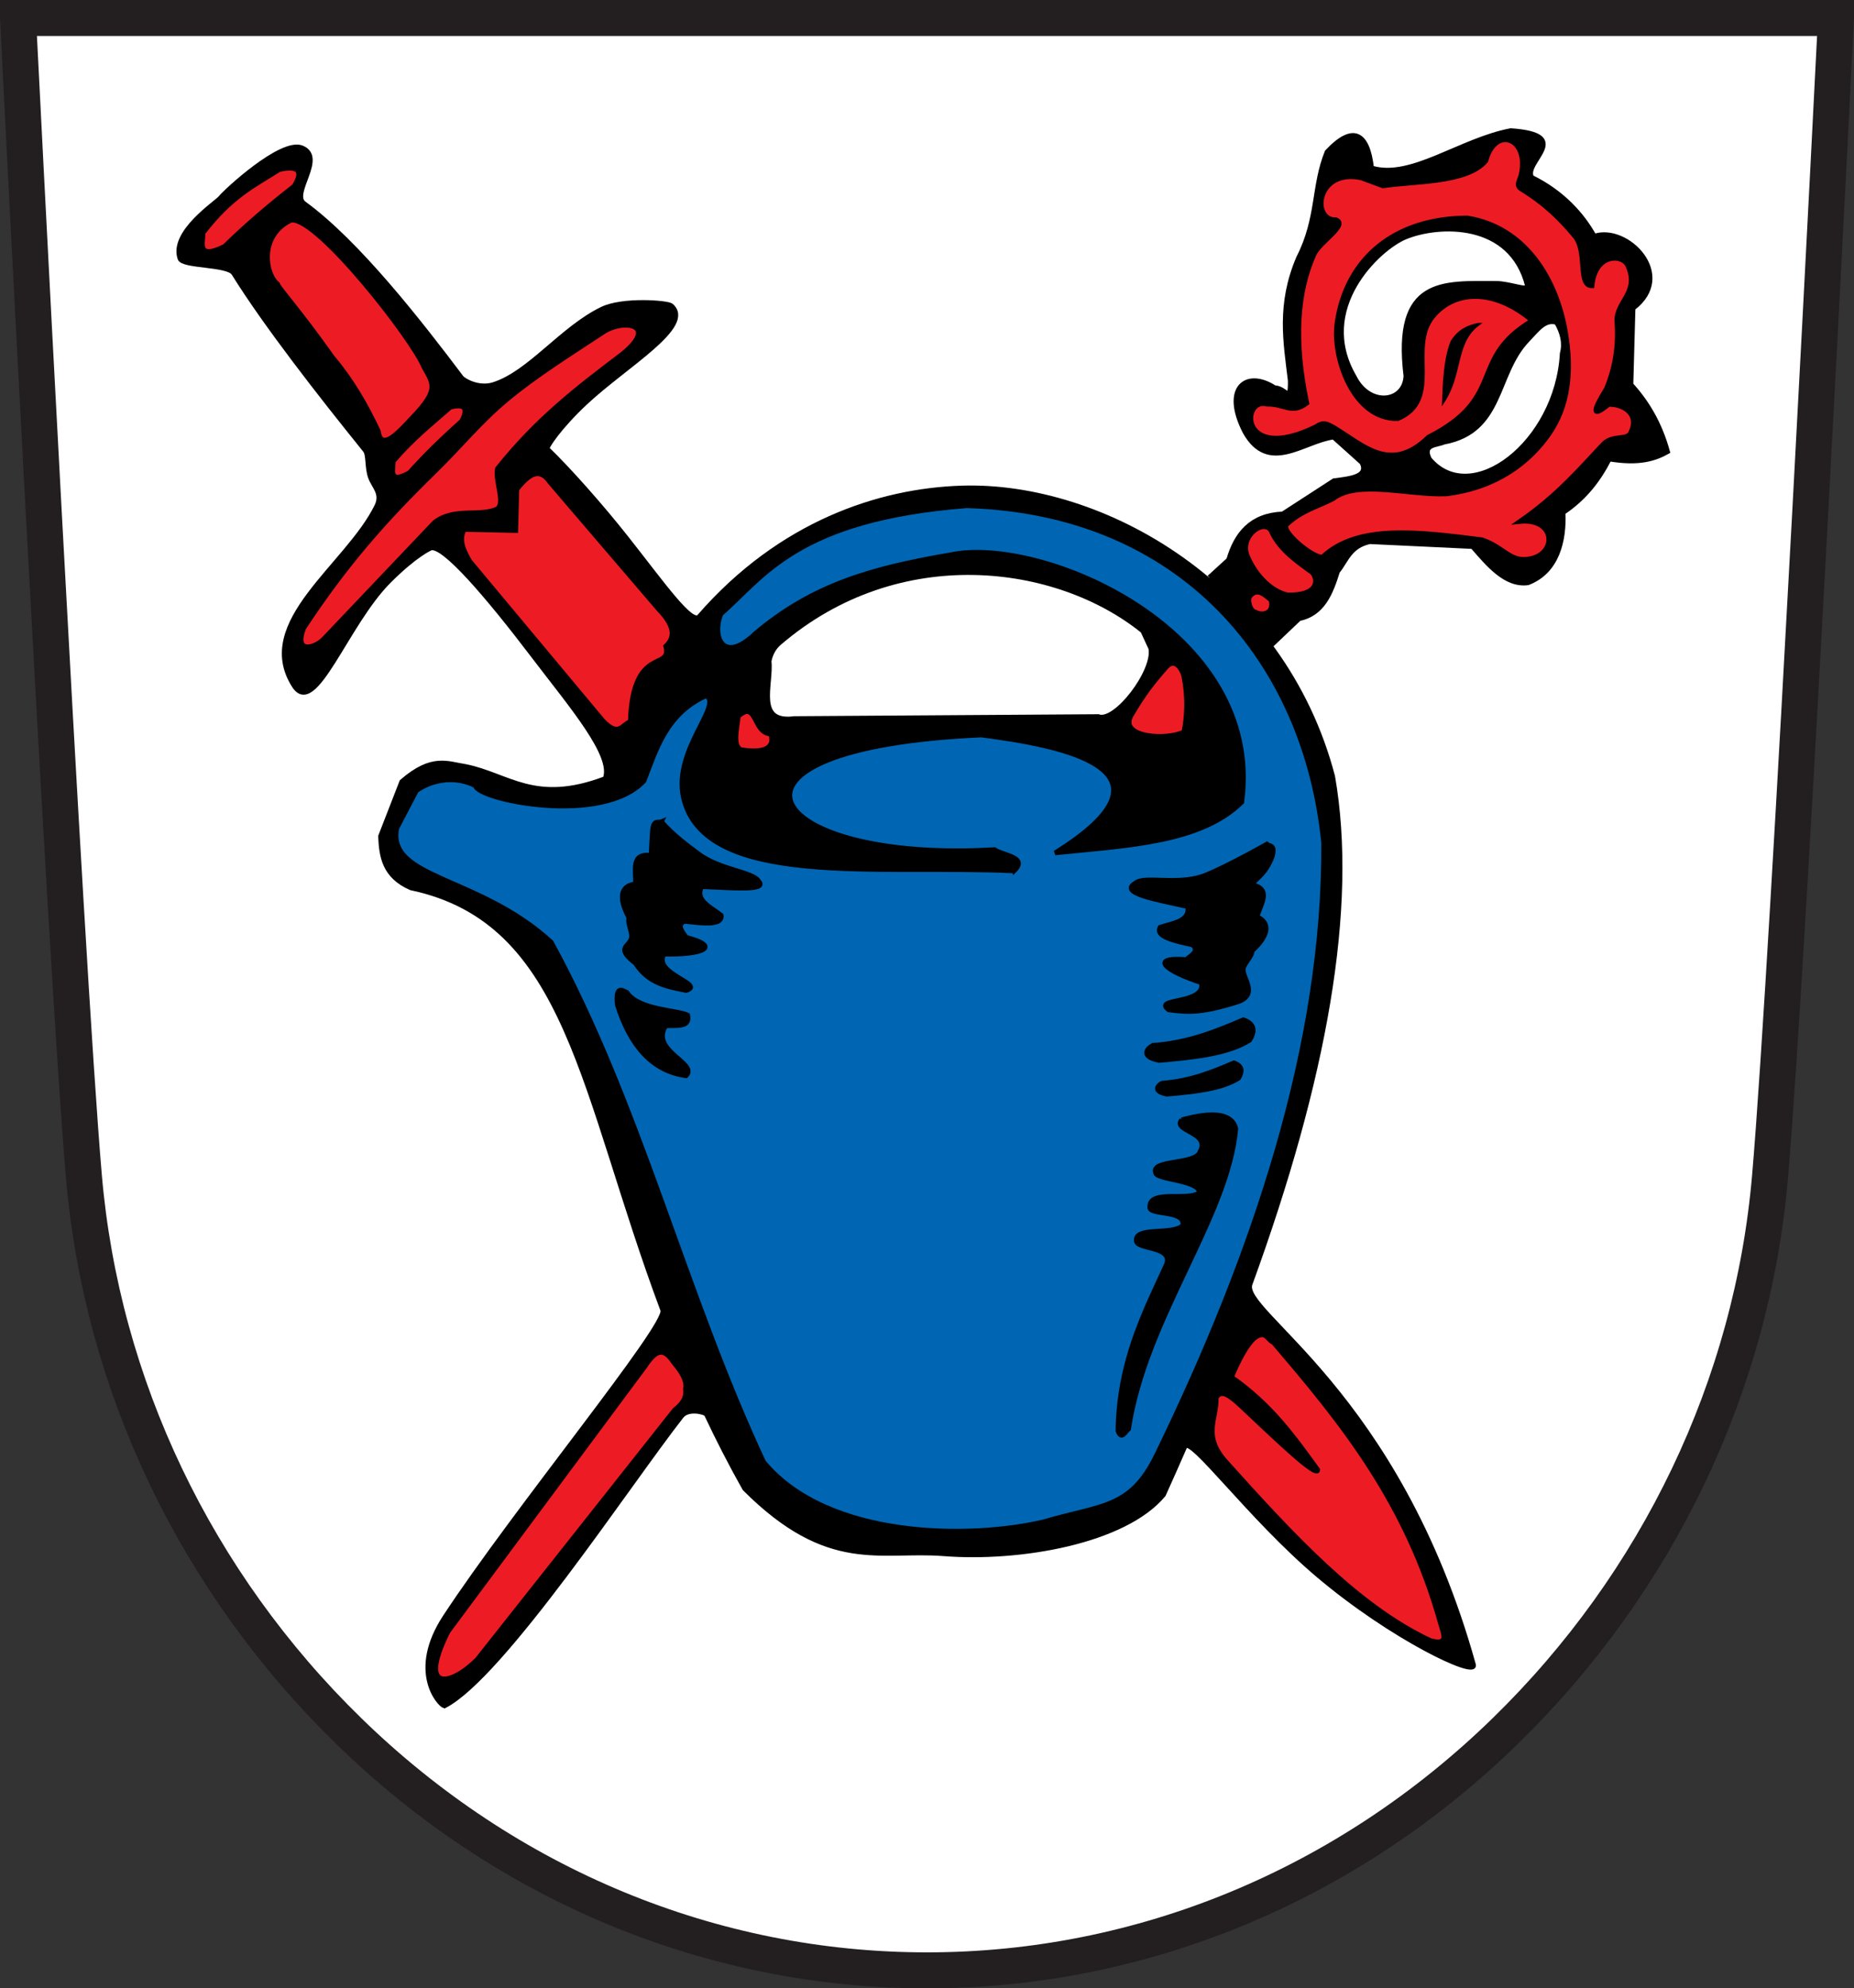
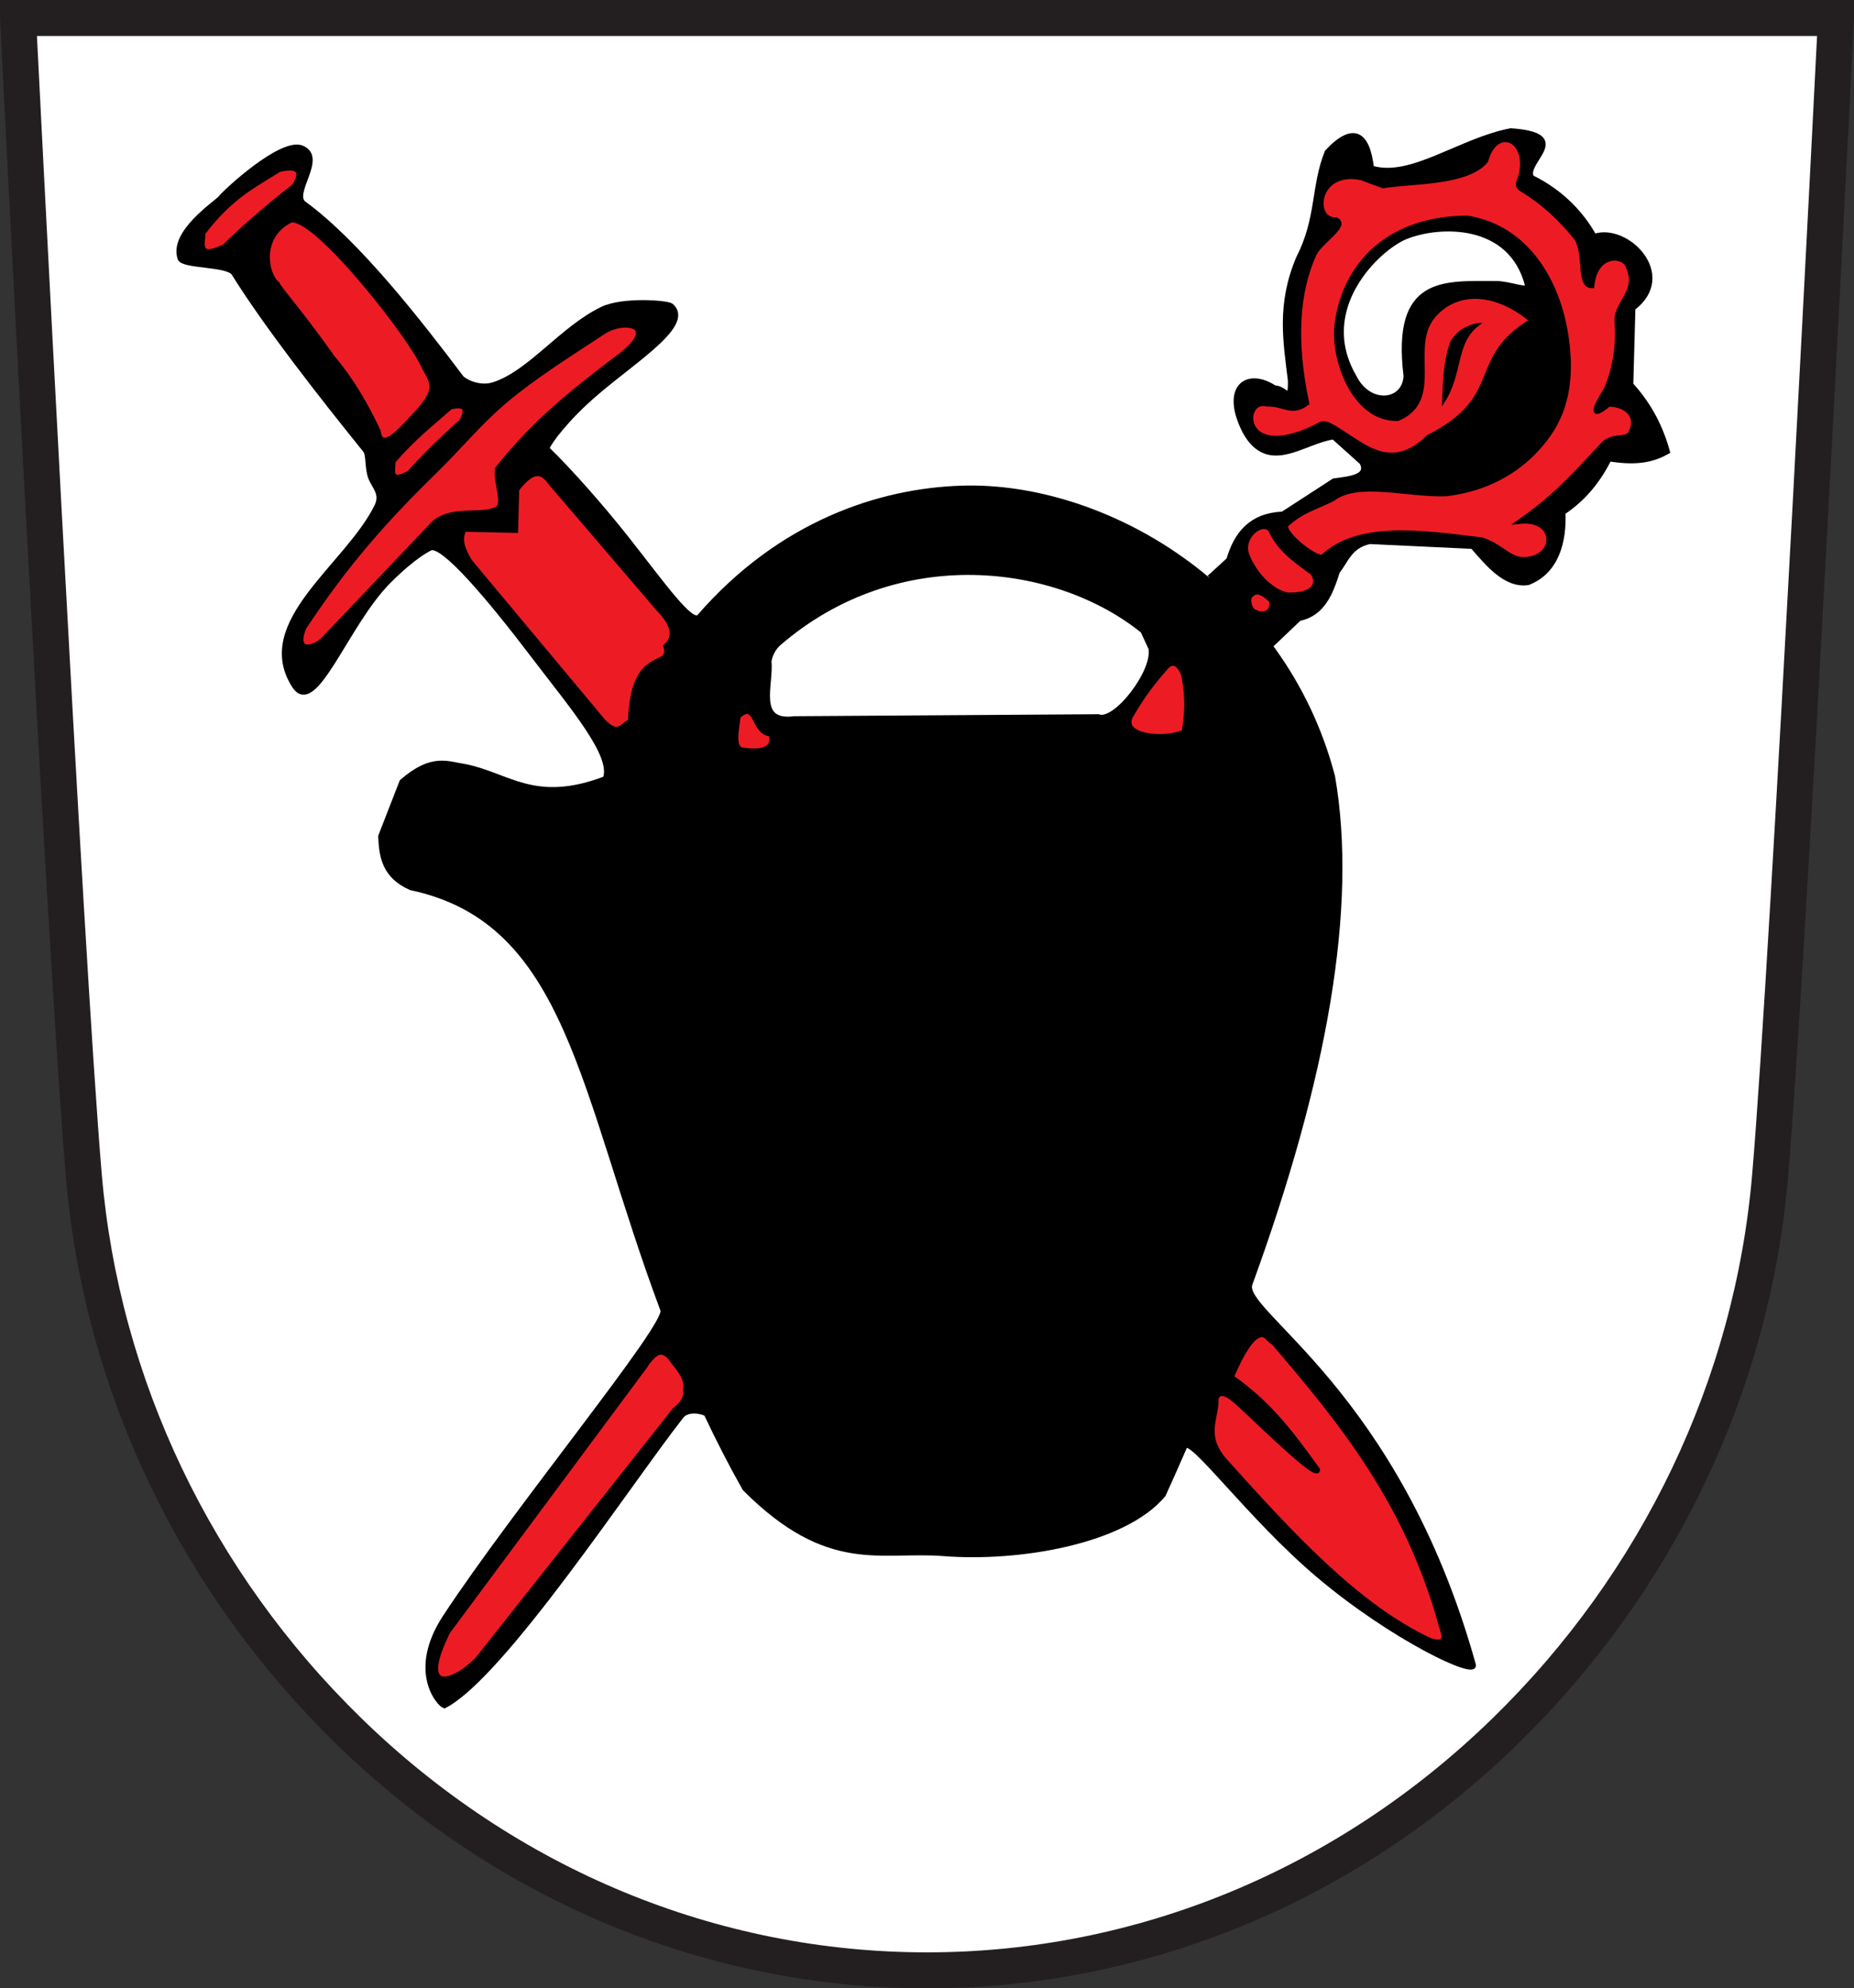
<svg xmlns="http://www.w3.org/2000/svg" xmlns:ns1="http://www.inkscape.org/namespaces/inkscape" xmlns:ns2="http://sodipodi.sourceforge.net/DTD/sodipodi-0.dtd" version="1.0" width="515.081" height="552.471" id="svg2" ns1:version="0.92.5 (2060ec1f9f, 2020-04-08)" ns2:docname="Wappen_Holzheim_am_Forst.svg">
  <rect width="100%" height="100%" fill="#333333" stroke="none" />
  <ns2:namedview pagecolor="#ffffff" bordercolor="#666666" borderopacity="1" objecttolerance="10" gridtolerance="10" guidetolerance="10" ns1:pageopacity="0" ns1:pageshadow="2" ns1:window-width="1920" ns1:window-height="1046" id="namedview20286" showgrid="false" ns1:zoom="1.4353694" ns1:cx="257.54069" ns1:cy="276.23549" ns1:window-x="-11" ns1:window-y="-11" ns1:window-maximized="1" ns1:current-layer="svg2" />
  <defs id="defs5">
    <clipPath id="clipPath23">
      <path d="M 0.03,841.95 L 595.29,841.95 L 595.29,0.03 L 0.03,0.03 L 0.03,841.95 z" id="path25" />
    </clipPath>
    <clipPath id="clipPath17">
      <path d="M 0,841.89 L 595.276,841.89 L 595.276,0 L 0,0 L 0,841.89 z" id="path19" />
    </clipPath>
    <clipPath id="clipPath223">
      <path d="M 404.161,505.122 L 404.161,338.712 L 559.342,338.712 L 559.342,505.122" id="path225" />
    </clipPath>
    <clipPath id="clipPath3515">
-       <path d="M 0.03,841.95 L 595.29,841.95 L 595.29,0.03 L 0.03,0.03 L 0.03,841.95 z" id="path3517" />
-     </clipPath>
+       </clipPath>
    <clipPath id="clipPath3519">
-       <path d="M 0,841.89 L 595.276,841.89 L 595.276,0 L 0,0 L 0,841.89 z" id="path3521" />
-     </clipPath>
+       </clipPath>
    <clipPath id="clipPath3385">
      <path d="M 0,841.89 L 595.276,841.89 L 595.276,0 L 0,0 L 0,841.89 z" id="path3387" />
    </clipPath>
    <clipPath id="clipPath3381">
      <path d="M 0.03,841.95 L 595.29,841.95 L 595.29,0.03 L 0.03,0.03 L 0.03,841.95 z" id="path3383" />
    </clipPath>
  </defs>
  <path ns1:connector-curvature="0" style="fill:#ffffff;fill-opacity:1;stroke:#231f20;stroke-width:10;stroke-linecap:butt;stroke-linejoin:miter;stroke-miterlimit:4;stroke-opacity:1;stroke-dasharray:none" id="path3355" d="m 5,5 c 0,0 13.069,260.921 18.312,321.919 4.979,57.949 31.121,112.675 73.609,154.093 43.963,42.861 101.001,66.459 160.616,66.459 59.612,0 116.66,-23.598 160.616,-66.459 42.488,-41.419 68.626,-96.144 73.602,-154.093 C 497.002,265.921 510.081,5 510.081,5 L 5,5 z" />
  <path d="m 114.153,246.697 c -7.394,-3.249 -8.192,-8.698 -8.431,-14.332 l 5.902,-15.176 c 8.452,-7.357 12.722,-4.955 17.705,-4.215 11.936,2.399 19.199,10.805 38.782,3.372 2.569,-6.376 -9.369,-20.212 -19.765,-33.894 -13.131,-17.282 -25.081,-31.13 -28.628,-30.183 -0.214,0.057 -4.372,1.867 -11.713,9.231 -11.947,11.984 -20.568,38.068 -26.319,28.982 -11.124,-17.575 14.863,-33.283 22.965,-49.806 1.747,-3.562 -0.786,-5.417 -1.739,-8.065 -0.991,-2.755 -0.459,-6.256 -1.476,-7.517 C 89,109.679 73.96,90.449 64.928,75.95 63.298,73.332 50.781,74.074 50.005,71.845 47.458,64.523 60.241,56.315 61.302,54.935 62.561,53.298 78.196,38.742 83.869,41.074 c 6.593,2.71 -3.231,12.688 0.626,15.499 14.964,10.903 32.258,33.178 43.644,48.28 0.738,0.979 4.918,3.275 8.944,2.004 10.079,-3.181 18.959,-15.535 30.214,-20.983 5.737,-2.777 18.199,-1.794 19.175,-0.941 6.44,5.633 -12.659,16.477 -23.861,26.974 -7.359,6.896 -10.935,12.464 -10.579,12.808 5.946,5.733 14.917,15.825 22.059,24.879 10.18,12.905 18.052,24.17 20.191,21.71 22.53,-25.913 50.018,-34.98 72.9,-35.709 39.162,-1.247 89.23,27.164 103.069,80.175 6.32,36.338 -2.192,83.996 -22.949,140.999 -2.889,7.933 40.848,29.697 62.06,105.779 1.028,3.687 -22.513,-7.393 -43.202,-24.921 -19.177,-16.246 -35.519,-39.057 -36.999,-35.655 -1.915,4.403 -3.89,8.85 -5.923,13.342 -10.797,13.015 -39.922,18.063 -61.053,16.404 -17.666,-1.387 -31.985,5.253 -55.292,-18.091 -3.912,-6.955 -7.428,-13.839 -10.62,-20.622 -0.275,-0.584 -5.22,-2.007 -7.089,0.677 -14.518,18.549 -49.727,72.192 -65.735,80.323 -1.471,-0.454 -9.69,-9.671 0.222,-24.751 19.747,-30.045 61.99,-81.137 60.455,-85.244 -22.594,-60.444 -25.885,-108.021 -69.972,-117.313 z" id="path2384" style="fill:#000000;fill-opacity:1;fill-rule:evenodd;stroke:#000000;stroke-width:1.309px;stroke-linecap:butt;stroke-linejoin:miter;stroke-opacity:1" ns1:connector-curvature="0" />
-   <path d="m 281.749,241.98 c -37.406,-1.746 -86.199,5.047 -91.906,-20.474 -2.819,-13.106 10.959,-25.518 6.37,-28.209 -11.243,5.061 -13.968,15.203 -17.289,23.659 -11.521,12.447 -46.023,5.319 -46.863,1.365 -5.005,-2.583 -11.374,-2.115 -16.379,1.365 l -5.46,10.464 c -2.674,14.124 22.807,13.13 42.916,31.65 24.629,44.996 36.759,96.752 58.999,144.427 17.991,21.683 57.87,21.328 77.857,16.61 15.974,-4.768 23.973,-3.444 31.303,-18.447 14.002,-28.76 25.494,-57.133 33.545,-84.977 8.39,-29.018 13.041,-57.462 12.898,-85.167 -4.959,-50.327 -39.239,-91.993 -99.185,-93.725 -47.32,3.68 -56.49,19.854 -68.247,30.029 -2.526,6.103 0.387,14.269 9.555,5.46 15.896,-13.421 32.196,-18.098 54.142,-21.839 25.018,-5.483 87.419,20.64 80.986,68.702 -11.467,11.355 -32.237,12.079 -51.868,14.104 37.466,-23.331 1.248,-29.935 -20.474,-32.758 -81.18,3.615 -60.993,35.657 3.64,31.848 2.544,1.73 9.428,2.014 5.46,5.915 z" id="path3156" style="fill:#0066b3;fill-opacity:1;fill-rule:evenodd;stroke:#000000;stroke-width:1.309px;stroke-linecap:butt;stroke-linejoin:miter;stroke-opacity:1" ns1:connector-curvature="0" />
  <path d="m 335.983,160.448 5.368,-4.913 c 2.092,-7.16 6.158,-12.345 15.014,-12.739 l 14.21,-9.213 c 4.705,-0.629 9.704,-1.11 7.809,-5.04 l -7.897,-7.095 c -8.423,1.128 -17.994,10.289 -24.587,-1.402 -6.341,-12.294 0.367,-17.386 8.201,-12.321 3.288,0.12 4.428,4.628 4.36,-1.978 -1.286,-10.695 -3.23,-21.17 2.331,-34.148 5.634,-11.023 4.028,-19.856 7.893,-29.374 7.171,-7.687 11.257,-5.384 12.368,4.436 10.954,3.346 24.667,-7.72 38.681,-10.368 17.819,1.244 3.329,8.691 5.808,12.997 8.413,4.139 13.961,10.219 17.367,16.352 9.015,-3.113 22.89,10.785 10.787,20.005 l -0.587,21.189 c 4.274,4.754 7.933,10.532 10.176,18.67 -3.559,1.99 -7.926,3.403 -16.191,2.032 -2.851,5.527 -6.597,10.697 -12.827,14.872 0.34,7.715 -1.619,16.395 -9.768,19.521 -6.203,0.855 -11.084,-5.132 -15.389,-10.071 l -28.543,-1.351 c -5.585,1.203 -6.484,5.219 -8.969,8.282 -1.888,6.047 -4.122,11.748 -10.682,13.122 l -7.807,7.425 -17.126,-18.891 z" id="path3158" style="fill:#000000;fill-opacity:1;fill-rule:evenodd;stroke:#000000;stroke-width:1.309px;stroke-linecap:butt;stroke-linejoin:miter;stroke-opacity:1" ns1:connector-curvature="0" />
  <path style="fill:#ed1c24;fill-opacity:1;fill-rule:evenodd;stroke:#000000;stroke-width:1.309px;stroke-linecap:butt;stroke-linejoin:miter;stroke-opacity:1" d="M 418.172 38.834 C 416.099 38.859 413.903 40.648 412.816 44.664 C 407.62 50.99 392.395 50.323 384.225 51.658 L 378.197 49.422 C 365.622 46.795 364.324 61.351 371.156 61.059 C 374.707 62.497 366.674 67.131 365.076 70.672 C 360.311 81.237 359.435 94.857 363.068 112.021 C 358.823 115.237 356.897 112.185 352.033 112.309 C 344.839 110.206 344.198 128.973 365.518 118.607 C 367.708 117.091 368.712 117.714 370.865 118.965 C 378.877 123.797 386.395 131.657 396.863 121.449 C 418.783 110.362 407.72 99.74 425.686 89.09 C 415.146 80.204 404.226 80.504 398.1 87.885 C 390.937 96.514 400.736 111.104 388.322 116.314 C 376.064 116.645 370.05 99.379 371.465 89.654 C 374.043 71.94 387.336 60.619 407.646 60.566 C 423.809 63.159 432.41 77.595 434.902 92.152 C 436.824 103.19 435.731 112.928 430.211 120.754 C 425.029 128.102 416.205 135.461 401.787 137.24 C 391.269 137.661 377.222 133.27 370.305 138.6 C 366.109 140.794 361.783 141.751 357.588 145.621 C 355.212 147.21 365.122 155.398 367.459 154.729 C 377.249 145.543 394.167 147.771 411.721 149.977 C 418.216 152.22 419.495 156.383 425.176 155.238 C 432.649 153.733 432.134 143.924 422.26 144.895 C 433.005 137.426 438.809 130.369 445.6 123.23 C 448.422 120.626 452.345 122.562 453.16 119.951 C 455.459 115.007 451.028 112.3 446.93 112.35 C 441.863 116.512 442.677 113.815 446.318 107.986 C 448.502 102.624 449.775 96.565 449.186 89.082 C 449.169 83.638 455.55 81.139 452.221 73.785 C 450.754 70.545 443.145 70.379 442.289 79.416 C 438.14 79.459 441.182 69.652 437.361 65.443 C 433.67 61.008 429.346 56.635 422.615 52.504 C 421.054 51.508 422.154 50.275 422.594 48.566 C 423.962 42.526 421.201 38.797 418.172 38.834 z M 80.662 46.732 C 79.88 46.714 78.865 46.832 77.574 47.123 C 70.784 51.469 64.332 54.356 56.328 64.814 C 56.766 66.582 53.999 72.602 62.398 68.451 C 68.082 62.877 74.56 57.303 81.715 51.729 C 83.116 49.453 84.053 46.81 80.662 46.732 z M 81.102 61.168 C 80.984 61.175 80.873 61.189 80.766 61.213 C 77.676 62.715 75.89 64.982 75.012 67.412 C 73.348 72.014 74.938 77.205 77.096 78.906 C 77.371 80.018 82.941 85.987 92.398 99.338 C 97.653 105.538 101.637 112.43 105.09 119.768 C 105.895 125.816 111.129 119.646 114.764 115.832 C 121.87 108.375 120.457 106.759 117.787 102.012 C 114.599 94.165 88.484 60.729 81.102 61.168 z M 173.518 90.373 C 171.575 90.438 169.255 91.123 167.469 92.357 C 158.582 98.215 148.689 104.425 140.885 110.932 C 133.143 117.387 128.435 123.499 120.629 131.125 C 106.949 144.489 96.023 156.811 84.41 174.461 C 81.48 181.979 87.755 180.021 90.139 177.326 L 120.688 145.184 C 126.098 140.877 133.514 143.684 138.191 141.365 C 140.398 139.629 137.521 133.767 138.191 130.227 C 149.147 116.466 160.254 107.949 172.879 98.404 C 179.402 93.106 177.784 90.6 174.324 90.383 C 174.065 90.367 173.795 90.364 173.518 90.373 z M 127.432 112.805 C 126.845 112.789 126.087 112.89 125.119 113.139 C 119.918 117.743 114.908 121.578 109.193 128.236 C 109.521 129.745 107.449 134.88 113.744 131.338 C 118.004 126.581 122.858 121.825 128.221 117.068 C 129.271 115.126 129.973 112.871 127.432 112.805 z M 149.369 131.643 C 147.446 131.629 145.524 133.535 143.602 135.955 L 143.283 147.412 L 128.963 147.094 C 127.378 150.064 128.795 153.034 130.553 156.004 L 167.469 200.238 C 172.013 205.007 172.852 201.132 175.105 200.557 C 175.755 178.984 186.763 186.595 184.971 179.553 C 188.098 176.629 186.704 173.139 183.061 169.369 L 152.83 134.047 C 151.676 132.352 150.523 131.651 149.369 131.643 z M 350.939 146.35 C 348.156 146.568 344.529 150.7 346.812 155.113 C 349.231 160.442 353.571 164.412 357.717 165.299 C 366.214 165.475 366.302 161.294 364.631 159.143 C 361.157 156.537 355.553 153.063 353.098 147.404 C 352.705 146.768 352.133 146.438 351.482 146.359 C 351.306 146.338 351.125 146.335 350.939 146.35 z M 349.244 164.523 C 348.655 164.537 348.066 164.798 347.477 165.426 C 346.308 166.296 347.301 169.935 348.809 170.082 C 350.431 171.079 354.047 170.724 353.133 166.756 C 351.837 165.661 350.54 164.494 349.244 164.523 z M 326.062 184.342 C 325.375 184.261 324.596 184.602 323.764 185.643 C 320.353 189.544 317.879 192.593 314.174 198.92 C 311.013 205.009 324.343 205.727 328.928 203.346 C 329.718 199.034 330.089 194.304 328.928 188.041 C 328.655 186.738 327.576 184.519 326.062 184.342 z M 207.467 197.736 C 206.857 197.768 206.105 198.14 205.129 199.008 C 204.665 202.83 203.564 207.291 205.904 208.309 C 214.209 209.648 215.04 206.472 214.098 203.918 C 210.092 203.863 210.11 197.599 207.467 197.736 z M 350.758 370.885 C 350.166 370.832 349.421 371.083 348.402 371.885 C 346.313 373.802 344.225 377.739 342.135 382.633 C 353.283 390.425 359.585 399.428 366.092 408.381 C 366.163 411.068 353.93 399.245 345.082 390.926 C 342.13 388.15 339.211 385.666 337.881 388.453 C 338.127 394.187 333.93 398.811 340.566 406.143 C 358.911 426.589 377.337 446.522 397.438 455.848 C 402.371 457.204 401.211 454.295 400.348 451.594 C 390.94 417.37 372.544 394.944 353.777 373.004 C 352.628 372.583 352.06 371 350.758 370.885 z M 183.85 375.758 C 182.453 375.626 180.998 376.898 179.178 379.666 L 124.473 453.338 C 116.053 470.196 125.01 468.573 132.535 461.143 L 187.426 391.76 C 190.284 389.527 190.646 387.712 190.449 385.988 C 190.916 383.514 189.224 381.041 187.15 378.566 C 185.988 376.811 184.936 375.86 183.85 375.758 z " id="path3160" />
-   <path d="m 401.157,122.86 c -2.188,0.919 -6.049,0.55 -4.043,4.695 11.581,13.722 35.515,-4.375 36.907,-29.343 0.781,-2.869 0.085,-5.738 -1.565,-8.607 -3.235,-1.047 -5.315,1.964 -8.129,4.911 -9.034,9.456 -6.726,25.268 -23.17,28.345 z" id="path3162" style="fill:#ffffff;fill-opacity:1;fill-rule:evenodd;stroke:#000000;stroke-width:1.309px;stroke-linecap:butt;stroke-linejoin:miter;stroke-opacity:1" ns1:connector-curvature="0" />
  <path d="m 424.37,79.433 c 0.152,1.566 -4.891,-0.695 -8.735,-0.697 -14.567,-0.006 -28.366,-1.553 -25.043,25.736 -0.355,7.486 -10.197,8.617 -14.346,0.261 -11.083,-19.037 6.604,-35.737 14.166,-38.858 9.241,-3.814 29.405,-4.6 33.957,13.558 z" id="path3164" style="fill:#ffffff;fill-opacity:1;fill-rule:evenodd;stroke:#000000;stroke-width:1.309px;stroke-linecap:butt;stroke-linejoin:miter;stroke-opacity:1" ns1:connector-curvature="0" />
  <path d="m 410.677,90.127 c -6.696,4.988 -4.587,13.609 -9.651,21.388 0.211,-5.167 0.38,-11.596 2.347,-16.563 2,-3.227 4.651,-4.271 7.303,-4.825 z" id="path3166" style="fill:#000000;fill-opacity:1;fill-rule:evenodd;stroke:#000000;stroke-width:0.785;stroke-linecap:butt;stroke-linejoin:miter;stroke-miterlimit:4;stroke-opacity:1;stroke-dasharray:none" ns1:connector-curvature="0" />
  <path d="m 317.494,175.317 2.213,4.794 c 1.304,6.346 -9.823,20.839 -14.568,18.993 l -84.456,0.553 c -10.994,1.428 -6.324,-9.402 -7.007,-16.043 0.549,-2.549 1.764,-4.047 2.811,-4.946 33.129,-28.465 77.218,-22.583 101.007,-3.352 z" id="path3275" style="fill:#ffffff;fill-opacity:1;fill-rule:evenodd;stroke:#000000;stroke-width:1.309px;stroke-linecap:butt;stroke-linejoin:miter;stroke-opacity:1" ns1:connector-curvature="0" />
-   <path d="m 183.755,228.32 c -0.968,0.395 -2.287,-0.792 -2.525,2.886 l -0.361,6.493 c -5.794,-0.836 -4.123,4.301 -4.328,7.936 -2.002,0.12 -6.051,1.51 -1.804,9.378 -0.543,1.559 1.155,4.234 0.642,5.798 -0.76,2.318 -4.356,2.58 1.161,6.827 3.63,5.704 8.894,6.504 14.068,7.575 5.639,-1.725 -9.397,-4.652 -6.132,-10.1 10.301,0.232 16.435,-1.963 6.132,-4.689 -1.134,-1.701 -2.689,-3.495 -0.374,-4.429 5.334,0.61 10.61,1.186 10.113,-1.703 -2.942,-2.295 -7.338,-4.142 -5.411,-7.936 8.01,0.296 18.449,1.286 15.871,-1.443 -1.442,-2.729 -10.839,-3.126 -16.946,-7.805 -3.109,-2.382 -6.639,-4.875 -10.107,-8.787 z" id="path3277" style="fill:#000000;fill-opacity:1;fill-rule:evenodd;stroke:#000000;stroke-width:1.309px;stroke-linecap:butt;stroke-linejoin:miter;stroke-opacity:1" ns1:connector-curvature="0" />
+   <path d="m 183.755,228.32 c -0.968,0.395 -2.287,-0.792 -2.525,2.886 l -0.361,6.493 z" id="path3277" style="fill:#000000;fill-opacity:1;fill-rule:evenodd;stroke:#000000;stroke-width:1.309px;stroke-linecap:butt;stroke-linejoin:miter;stroke-opacity:1" ns1:connector-curvature="0" />
  <path d="m 174.192,275.78 c -1.22,-0.576 -3.293,-2.22 -2.686,3.432 3.661,11.59 9.869,18.451 19.1,19.697 3.546,-3.485 -10.054,-6.862 -5.67,-13.877 2.934,-0.189 6.936,0.582 6.118,-2.984 -2.739,-1.415 -13.576,-1.369 -16.862,-6.267 z" id="path3279" style="fill:#000000;fill-opacity:1;fill-rule:evenodd;stroke:#000000;stroke-width:1.309px;stroke-linecap:butt;stroke-linejoin:miter;stroke-opacity:1" ns1:connector-curvature="0" />
  <path d="m 351.972,234.549 c 0.786,0.689 2.42,-0.005 1.449,3.55 -1.902,4.725 -3.804,5.427 -5.705,7.714 5.751,1.094 2.5,5.408 1.512,8.912 1.854,0.765 5.231,3.396 -1.344,9.455 0.006,1.651 -2.469,3.628 -2.493,5.274 -0.035,2.439 4.155,6.771 -1.278,8.847 -10.534,3.339 -14.169,2.966 -19.41,2.297 -4.771,-3.465 10.399,-1.343 9.083,-7.557 -9.817,-3.13 -14.903,-7.202 -4.274,-6.428 1.625,-1.24 3.68,-2.431 1.794,-4.067 -5.243,-1.158 -10.419,-2.329 -9.009,-4.899 3.528,-1.214 8.286,-1.531 7.697,-5.745 -8.354,-1.869 -19.435,-3.736 -14.539,-6.526 2.251,-2.112 11.267,0.569 18.563,-1.87 3.715,-1.242 13.401,-6.386 17.953,-8.958 z" id="path3281" style="fill:#000000;fill-opacity:1;fill-rule:evenodd;stroke:#000000;stroke-width:1.309px;stroke-linecap:butt;stroke-linejoin:miter;stroke-opacity:1" ns1:connector-curvature="0" />
  <path d="m 328.309,311.152 c -2.747,3.125 8.018,3.426 5.126,8.747 -1.1,3.901 -13.9,2.125 -12.372,6.013 0.286,1.918 11.817,1.959 12.201,5.394 -2.538,2.571 -14.013,-0.939 -13.812,3.998 -0.539,2.56 9.969,0.729 9.134,5.167 -2.586,2.795 -13.314,0.243 -12.891,4.226 -0.093,2.621 10.292,1.408 8.372,6.627 -1.683,3.714 -3.597,7.674 -5.444,11.958 -1.871,4.341 -3.673,9.014 -5.094,14.099 -1.702,6.091 -2.858,12.772 -2.933,20.183 0.984,2.672 1.968,0.286 2.952,-0.537 4.644,-30.774 27.672,-58.923 29.788,-83.459 -1.082,-4.241 -6.362,-4.81 -15.028,-2.415 z" id="path3283" style="fill:#000000;fill-opacity:1;fill-rule:evenodd;stroke:#000000;stroke-width:1.309px;stroke-linecap:butt;stroke-linejoin:miter;stroke-opacity:1" ns1:connector-curvature="0" />
  <path d="m 320.41,290.45 c -1.019,0.31 -4.396,3.003 1.615,4.198 9.738,-0.841 19.256,-1.853 25.191,-5.652 1.459,-2.443 1.484,-4.495 -1.776,-5.652 -7.6,3.26 -15.317,6.38 -25.029,7.105 z" id="path3285" style="fill:#000000;fill-opacity:1;fill-rule:evenodd;stroke:#000000;stroke-width:1.309px;stroke-linecap:butt;stroke-linejoin:miter;stroke-opacity:1" ns1:connector-curvature="0" />
  <path d="m 322.9,300.825 c -0.81,0.247 -3.496,2.388 1.284,3.338 7.743,-0.669 15.311,-1.473 20.03,-4.494 1.16,-1.943 1.18,-3.575 -1.412,-4.494 -6.043,2.592 -12.179,5.073 -19.902,5.65 z" id="path3287" style="fill:#000000;fill-opacity:1;fill-rule:evenodd;stroke:#000000;stroke-width:1.041px;stroke-linecap:butt;stroke-linejoin:miter;stroke-opacity:1" ns1:connector-curvature="0" />
</svg>